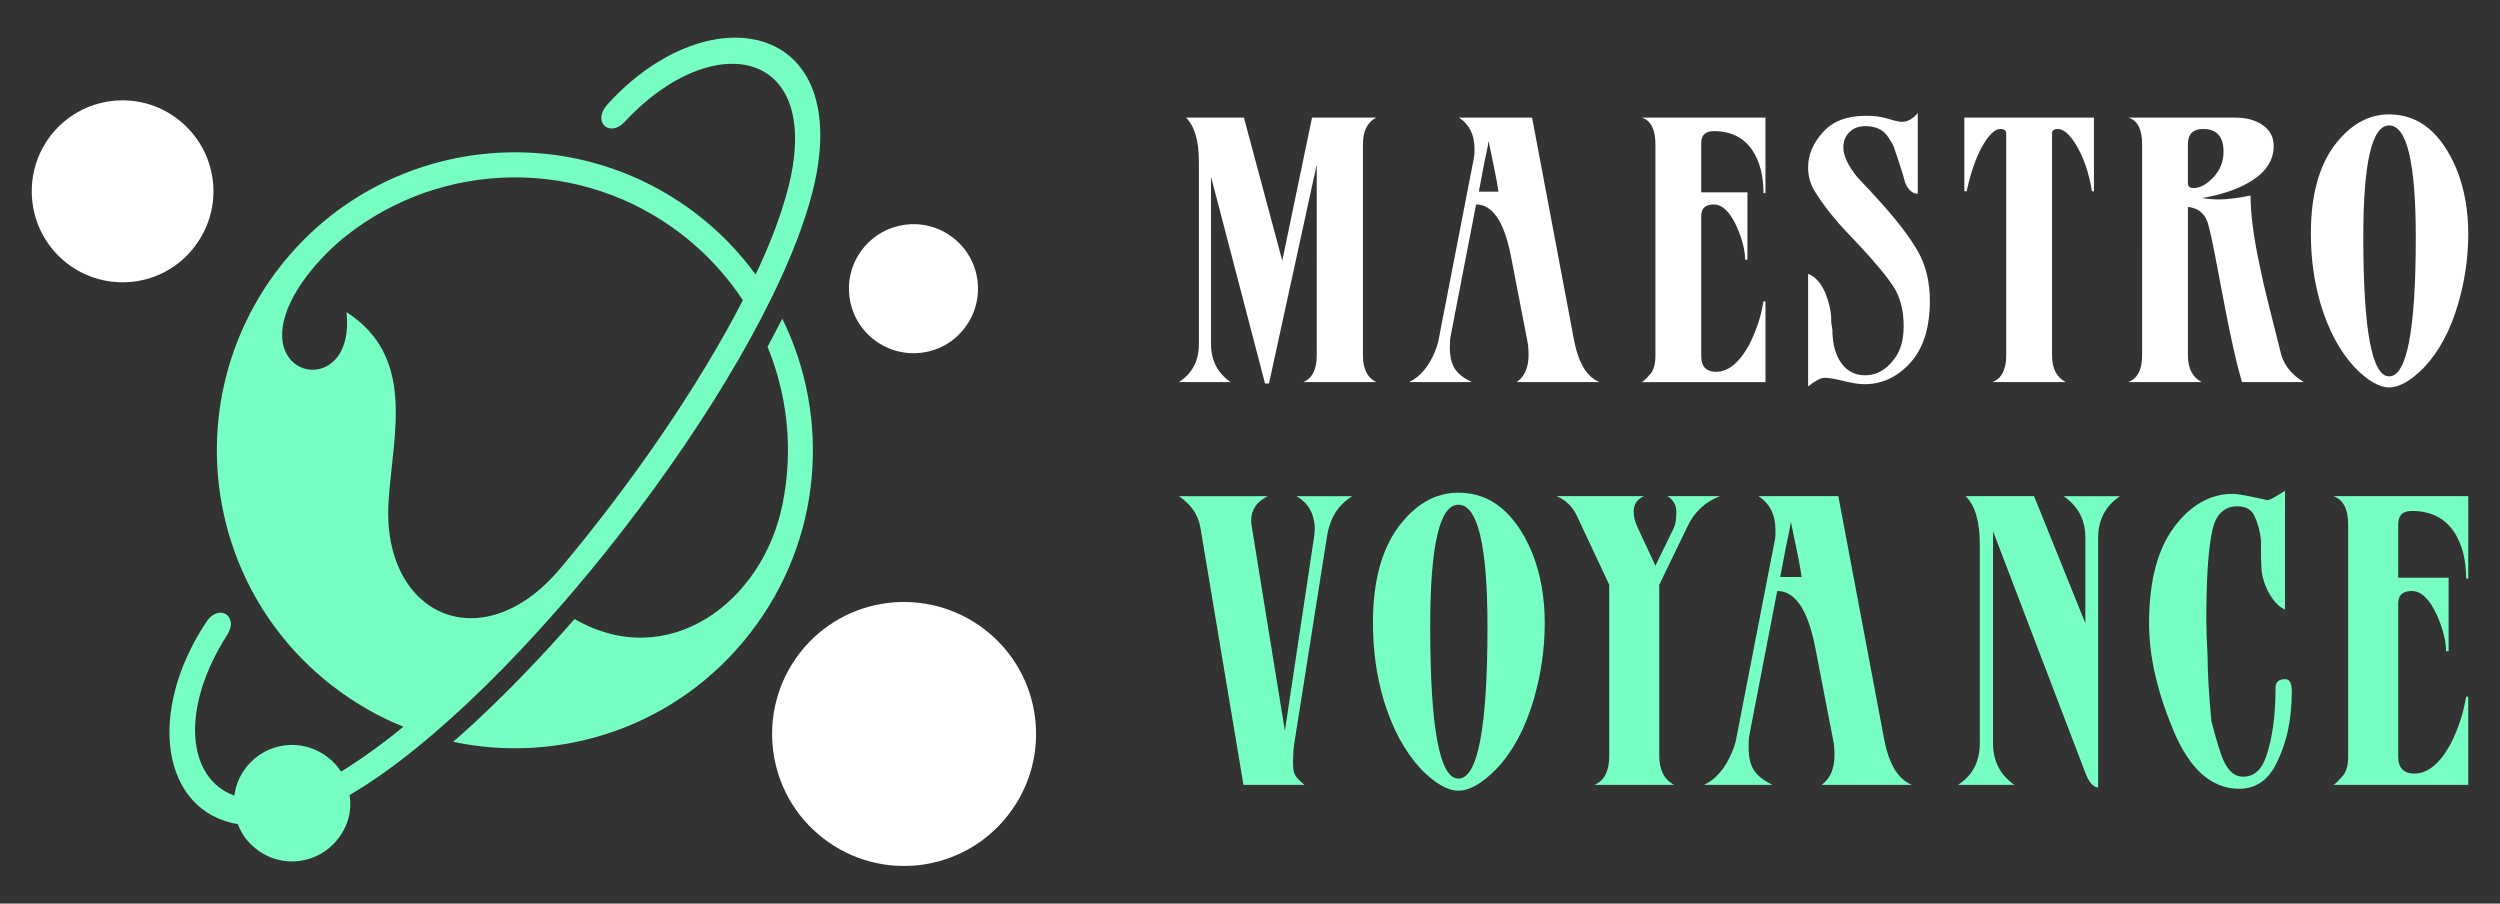
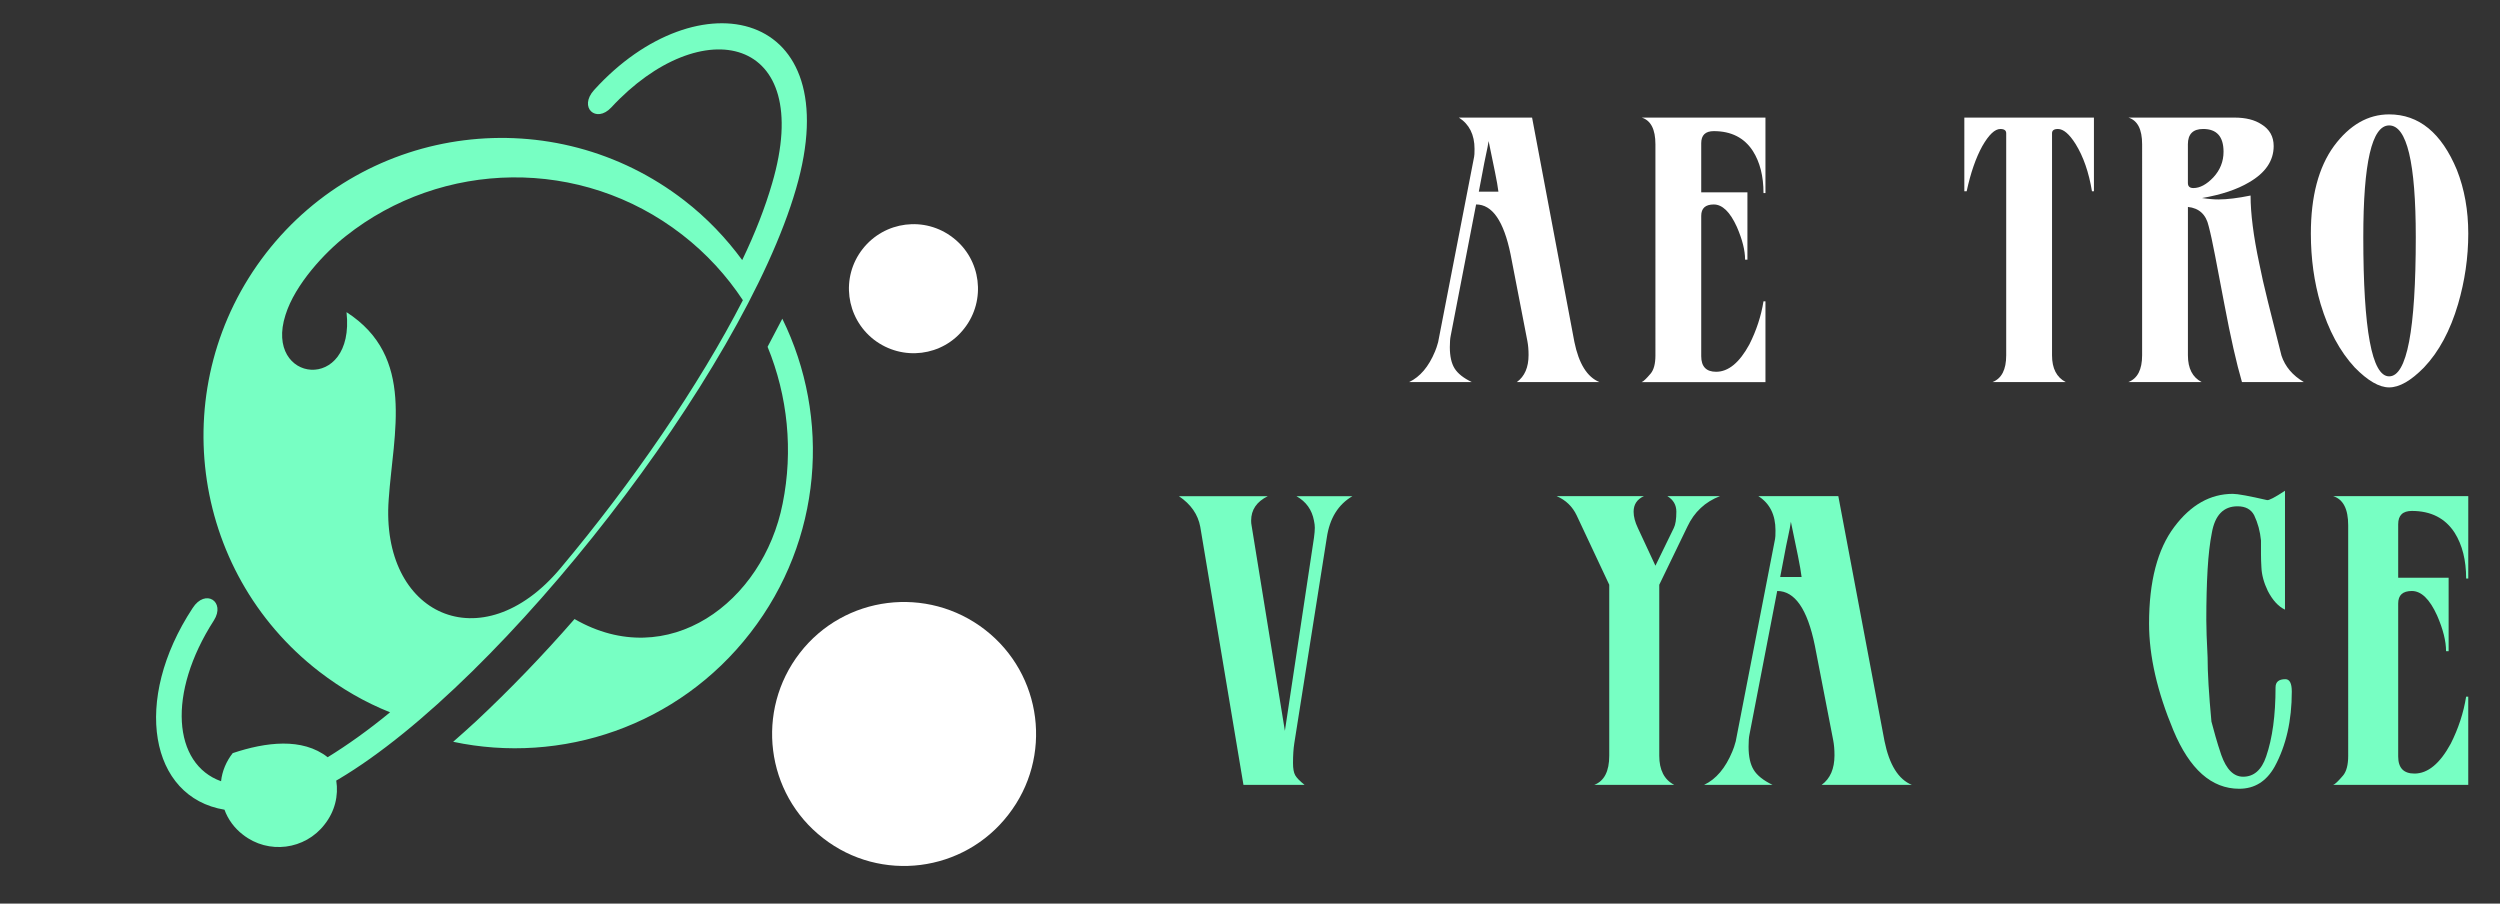
<svg xmlns="http://www.w3.org/2000/svg" version="1.1" id="Calque_1" x="0px" y="0px" width="166px" height="60px" viewBox="0 0 166 60" enable-background="new 0 0 166 60" xml:space="preserve">
  <rect x="0" y="0" width="166" height="60" fill="#333333" stroke="none" />
  <g>
    <g>
      <g>
-         <path fill="#FFFFFF" d="M84.259,25.464h-0.261l-3.587-13.732V22.84c0,1.087,0.433,1.931,1.3,2.529h-3.431     c0.884-0.567,1.326-1.41,1.326-2.529V10.715c0-1.371-0.287-2.339-0.858-2.907h3.847l2.548,9.501l1.976-9.501h4.264     c-0.59,0.301-0.884,0.891-0.884,1.772v14.016c0,0.899,0.294,1.49,0.884,1.773h-4.836c0.589-0.252,0.884-0.843,0.884-1.773V10.928     L84.259,25.464z" />
        <path fill="#FFFFFF" d="M96.322,22.32c-0.018,0.079-0.03,0.181-0.039,0.307s-0.014,0.269-0.014,0.426     c0,0.6,0.104,1.067,0.313,1.406s0.589,0.642,1.144,0.91h-4.159c0.728-0.347,1.3-1.024,1.717-2.031     c0.033-0.081,0.068-0.171,0.103-0.273c0.035-0.102,0.07-0.216,0.104-0.343l2.391-12.314c0.018-0.062,0.027-0.236,0.027-0.519     c0-0.945-0.348-1.639-1.04-2.081h4.861l2.808,14.891c0.296,1.45,0.85,2.34,1.665,2.671h-5.485     c0.52-0.379,0.779-0.978,0.779-1.797c0-0.347-0.026-0.653-0.078-0.922l-1.117-5.766c-0.452-2.207-1.214-3.31-2.289-3.31     L96.322,22.32z M99.494,12.724c-0.035-0.299-0.109-0.725-0.222-1.275c-0.113-0.552-0.256-1.245-0.428-2.081     c-0.036,0.237-0.092,0.532-0.171,0.887c-0.077,0.354-0.159,0.769-0.245,1.242l-0.234,1.228H99.494z" />
        <path fill="#FFFFFF" d="M109.009,25.369c0.104-0.031,0.303-0.221,0.598-0.567c0.208-0.252,0.313-0.653,0.313-1.206V9.58     c0-0.992-0.304-1.583-0.91-1.772h8.216v5.011h-0.13c0-1.118-0.234-2.048-0.703-2.788c-0.57-0.883-1.438-1.324-2.599-1.324     c-0.556,0-0.833,0.268-0.833,0.804v3.262h3.068v4.467h-0.156c0-0.614-0.182-1.339-0.546-2.175     c-0.451-0.992-0.962-1.488-1.533-1.488c-0.556,0-0.833,0.252-0.833,0.757v9.312c0,0.694,0.329,1.04,0.989,1.04     c0.814,0,1.551-0.606,2.209-1.819c0.469-0.93,0.78-1.883,0.937-2.86h0.13v5.365H109.009z" />
-         <path fill="#FFFFFF" d="M126.843,24.093c-0.865,0.945-1.879,1.418-3.04,1.418c-0.349,0-0.807-0.07-1.379-0.212     c-0.572-0.143-0.997-0.213-1.273-0.213c-0.243,0-0.607,0.188-1.092,0.567v-7.469c0.484,0.188,0.865,0.613,1.144,1.276     c0.225,0.551,0.355,1.095,0.39,1.63c-0.018,0.189,0.009,0.457,0.078,0.804c0,0.788,0.146,1.449,0.442,1.985     c0.398,0.694,0.979,1.041,1.741,1.041c0.746,0,1.387-0.363,1.926-1.088c0.414-0.536,0.623-1.261,0.623-2.174     c0-1.056-0.227-1.931-0.677-2.625c-0.26-0.393-0.571-0.807-0.936-1.24c-0.364-0.433-0.771-0.894-1.222-1.383     c-0.832-0.866-1.378-1.457-1.638-1.772c-0.556-0.646-1.023-1.276-1.404-1.891c-0.313-0.489-0.468-1.032-0.468-1.631     c0-0.836,0.329-1.615,0.987-2.341c0.642-0.724,1.594-1.087,2.861-1.087c0.519,0,0.97,0.056,1.351,0.165     c0.503,0.159,0.84,0.237,1.014,0.237c0.398,0,0.755-0.196,1.066-0.591v5.365c-0.348,0-0.623-0.244-0.833-0.733     c-0.051-0.173-0.103-0.354-0.155-0.543c-0.052-0.188-0.112-0.379-0.182-0.567c-0.034-0.143-0.092-0.318-0.169-0.532     c-0.079-0.213-0.16-0.46-0.247-0.744c-0.035-0.079-0.086-0.178-0.156-0.296c-0.068-0.118-0.148-0.24-0.233-0.366     c-0.313-0.473-0.815-0.708-1.509-0.708c-0.433,0-0.784,0.133-1.053,0.4c-0.27,0.269-0.402,0.607-0.402,1.017     c0,0.553,0.312,1.214,0.937,1.985c0.259,0.269,0.519,0.545,0.779,0.827c0.261,0.284,0.519,0.567,0.779,0.852     c1.144,1.276,1.967,2.363,2.471,3.262c0.52,0.929,0.779,2.017,0.779,3.262C128.144,21.761,127.711,23.131,126.843,24.093z" />
        <path fill="#FFFFFF" d="M139.037,7.808v4.894h-0.13c-0.207-1.261-0.572-2.309-1.091-3.145c-0.417-0.661-0.806-0.992-1.171-0.992     c-0.26,0-0.39,0.094-0.39,0.283v14.748c0,0.868,0.303,1.458,0.91,1.773h-4.861c0.605-0.237,0.908-0.827,0.908-1.773V8.848     c0-0.189-0.129-0.283-0.39-0.283c-0.363,0-0.762,0.379-1.195,1.134c-0.435,0.789-0.78,1.789-1.04,3.003h-0.155V7.808H139.037z" />
        <path fill="#FFFFFF" d="M148.371,7.808c0.746,0,1.343,0.15,1.795,0.45c0.536,0.33,0.806,0.812,0.806,1.44     c0,0.978-0.546,1.781-1.639,2.412c-0.797,0.473-1.837,0.819-3.119,1.04c0.208,0.03,0.402,0.055,0.585,0.069     c0.182,0.017,0.351,0.024,0.506,0.024c0.572,0,1.282-0.086,2.133-0.26c0,0.6,0.048,1.272,0.144,2.021     c0.094,0.748,0.237,1.571,0.429,2.471c0.138,0.709,0.333,1.567,0.584,2.576c0.252,1.008,0.552,2.197,0.897,3.568     c0.244,0.725,0.736,1.308,1.482,1.749h-4.108c-0.364-1.244-0.754-2.97-1.17-5.176c-0.243-1.277-0.446-2.345-0.611-3.202     c-0.165-0.859-0.307-1.518-0.429-1.975c-0.174-0.771-0.633-1.197-1.378-1.275v9.854c0,0.868,0.304,1.458,0.91,1.773h-4.861     c0.606-0.237,0.91-0.827,0.91-1.773V9.58c0-0.992-0.304-1.583-0.91-1.772H148.371z M145.277,12.157c0,0.22,0.122,0.33,0.365,0.33     c0.432,0,0.874-0.236,1.324-0.709c0.451-0.488,0.677-1.056,0.677-1.702c0-1.007-0.451-1.512-1.352-1.512     c-0.677,0-1.015,0.34-1.015,1.016V12.157z" />
        <path fill="#FFFFFF" d="M156.353,24.399c-0.989-1.07-1.742-2.473-2.263-4.206c-0.433-1.466-0.649-3.026-0.649-4.681     c0-2.473,0.512-4.411,1.534-5.814c1.039-1.401,2.261-2.103,3.665-2.103c1.978,0,3.476,1.229,4.498,3.688     c0.503,1.275,0.755,2.686,0.755,4.229c0,1.576-0.227,3.136-0.677,4.681c-0.52,1.764-1.274,3.167-2.262,4.206     c-0.867,0.884-1.637,1.324-2.314,1.324C157.981,25.724,157.22,25.283,156.353,24.399z M160.408,15.749     c0-4.947-0.59-7.421-1.769-7.421c-1.144,0-1.716,2.474-1.716,7.421c0,6.162,0.572,9.241,1.716,9.241     C159.818,24.99,160.408,21.911,160.408,15.749z" />
      </g>
      <g>
        <path fill="#77FFC3" d="M85.998,51.47c0.095,0.171,0.302,0.388,0.625,0.645h-4.058l-2.867-17.13     c-0.152-0.826-0.624-1.505-1.419-2.039h5.902c-0.737,0.362-1.106,0.903-1.106,1.626c0,0.12,0.009,0.224,0.028,0.31l2.213,13.647     l1.931-12.821c0.019-0.137,0.032-0.262,0.042-0.374c0.009-0.111,0.014-0.211,0.014-0.297c0-0.067-0.005-0.142-0.014-0.219     c-0.01-0.078-0.023-0.16-0.042-0.246c-0.134-0.723-0.521-1.264-1.164-1.626h3.718c-0.947,0.551-1.514,1.471-1.703,2.762     l-2.157,13.646c-0.057,0.361-0.085,0.799-0.085,1.314C85.856,51.029,85.903,51.297,85.998,51.47z" />
-         <path fill="#77FFC3" d="M94.341,51.056c-1.079-1.169-1.901-2.699-2.469-4.592c-0.474-1.6-0.709-3.301-0.709-5.107     c0-2.7,0.558-4.815,1.674-6.346c1.136-1.531,2.468-2.296,4.001-2.296c2.156,0,3.792,1.341,4.91,4.023     c0.547,1.393,0.823,2.933,0.823,4.618c0,1.721-0.247,3.422-0.738,5.107c-0.568,1.927-1.392,3.456-2.47,4.592     c-0.945,0.964-1.787,1.445-2.525,1.445C96.118,52.501,95.286,52.02,94.341,51.056z M98.768,41.613c0-5.399-0.645-8.1-1.93-8.1     c-1.249,0-1.873,2.7-1.873,8.1c0,6.726,0.624,10.089,1.873,10.089C98.123,51.702,98.768,48.339,98.768,41.613z" />
        <path fill="#77FFC3" d="M109.153,32.945c-0.454,0.208-0.681,0.551-0.681,1.033c0,0.326,0.094,0.688,0.284,1.085l1.164,2.501     l1.219-2.501c0.114-0.225,0.171-0.587,0.171-1.085c0-0.447-0.199-0.792-0.596-1.033h3.49c-0.984,0.379-1.702,1.051-2.157,2.014     l-1.872,3.869V50.18c0,0.944,0.331,1.592,0.993,1.935h-5.307c0.662-0.257,0.993-0.904,0.993-1.935V38.828l-2.157-4.593     c-0.283-0.602-0.729-1.031-1.334-1.29H109.153z" />
        <path fill="#77FFC3" d="M116.163,48.786c-0.02,0.086-0.033,0.198-0.043,0.335c-0.01,0.139-0.014,0.292-0.014,0.464     c0,0.654,0.113,1.165,0.341,1.535c0.226,0.371,0.642,0.701,1.248,0.994h-4.541c0.796-0.379,1.42-1.119,1.874-2.219     c0.037-0.086,0.076-0.185,0.113-0.297c0.039-0.112,0.075-0.235,0.112-0.375l2.611-13.439c0.019-0.068,0.028-0.258,0.028-0.568     c0-1.032-0.378-1.788-1.136-2.271h5.308l3.065,16.254c0.32,1.582,0.926,2.554,1.815,2.915h-5.987     c0.567-0.412,0.852-1.067,0.852-1.962c0-0.377-0.028-0.712-0.086-1.006l-1.221-6.294c-0.492-2.407-1.323-3.611-2.496-3.611     L116.163,48.786z M119.626,38.312c-0.039-0.325-0.12-0.79-0.241-1.393c-0.124-0.601-0.279-1.357-0.47-2.271     c-0.036,0.26-0.099,0.582-0.183,0.969c-0.086,0.386-0.177,0.837-0.27,1.353l-0.257,1.342H119.626z" />
-         <path fill="#77FFC3" d="M132.338,49.354c0,1.187,0.473,2.107,1.418,2.761h-3.746c0.967-0.62,1.448-1.541,1.448-2.761V36.119     c0-1.497-0.313-2.554-0.937-3.174h4.54l3.405,8.436v-5.7c0-1.17-0.483-2.081-1.446-2.735h3.746     c-0.966,0.654-1.449,1.573-1.449,2.762v16.588c-0.32-0.035-0.596-0.336-0.821-0.903l-6.158-16.123V49.354z" />
        <path fill="#77FFC3" d="M151.721,40.479c-0.437-0.206-0.815-0.618-1.137-1.237c-0.265-0.552-0.407-1.075-0.426-1.574     c-0.019-0.292-0.028-0.584-0.028-0.878c0-0.308,0-0.608,0-0.9c-0.057-0.604-0.208-1.161-0.454-1.679     c-0.208-0.395-0.577-0.593-1.106-0.593c-0.926,0-1.495,0.584-1.702,1.754c-0.134,0.67-0.228,1.488-0.284,2.451     s-0.085,2.081-0.085,3.354c0,0.532,0.028,1.35,0.085,2.451c0,1.031,0.084,2.459,0.255,4.282c0.075,0.293,0.165,0.623,0.271,0.992     c0.104,0.37,0.231,0.78,0.383,1.226c0.342,0.963,0.823,1.445,1.448,1.445c0.717,0,1.229-0.448,1.531-1.342     c0.416-1.203,0.624-2.734,0.624-4.592c0-0.361,0.218-0.542,0.653-0.542c0.284,0,0.426,0.275,0.426,0.825     c0,1.928-0.378,3.587-1.135,4.979c-0.55,0.981-1.333,1.472-2.356,1.472c-1.835,0-3.291-1.291-4.369-3.87     c-1.078-2.58-1.618-4.943-1.618-7.094c0-2.805,0.56-4.944,1.675-6.424c1.097-1.462,2.393-2.194,3.887-2.194     c0.322,0,1.078,0.14,2.271,0.414c0.114,0.035,0.512-0.173,1.193-0.619V40.479z" />
        <path fill="#77FFC3" d="M154.926,52.114c0.114-0.034,0.33-0.241,0.653-0.62c0.228-0.274,0.341-0.713,0.341-1.314V34.881     c0-1.083-0.333-1.728-0.994-1.936h8.967v5.47h-0.141c0-1.221-0.256-2.234-0.766-3.044c-0.626-0.963-1.57-1.445-2.838-1.445     c-0.606,0-0.908,0.294-0.908,0.879v3.558h3.349v4.878h-0.171c0-0.672-0.199-1.463-0.596-2.375     c-0.492-1.082-1.05-1.624-1.674-1.624c-0.606,0-0.908,0.275-0.908,0.826V50.23c0,0.757,0.358,1.135,1.079,1.135     c0.888,0,1.691-0.661,2.411-1.986c0.511-1.014,0.851-2.055,1.021-3.121h0.141v5.856H154.926z" />
      </g>
    </g>
    <g>
      <g>
-         <path fill-rule="evenodd" clip-rule="evenodd" fill="#77FFC3" d="M37.193,37.758c-5.213,6.192-11.952,3.073-11.383-4.6     c0.296-4.394,1.798-9.47-2.801-12.43c0.592,5.419-5.509,4.713-4.052,0.183c0.637-2.049,2.641-4.167,4.007-5.236     c6.375-5.054,15.617-5.305,22.333-0.091c1.617,1.252,2.96,2.73,4.03,4.349C46.413,25.601,41.974,32.066,37.193,37.758     L37.193,37.758z M21.757,50.28c0.364,0.272,0.66,0.592,0.888,0.956c1.298-0.798,2.709-1.8,4.144-2.983     c-1.662-0.66-3.232-1.57-4.712-2.708c-8.651-6.694-10.222-19.124-3.529-27.775c6.693-8.629,19.124-10.199,27.775-3.507     c1.502,1.161,2.778,2.505,3.848,3.962c0.865-1.798,1.525-3.506,1.981-5.077c2.914-9.903-4.713-11.496-10.678-5.054     c-1.001,1.069-2.186,0-1.139-1.161c6.876-7.581,16.916-5.464,13.41,6.557c-3.529,12.203-19.442,32.715-30.37,39.203     c-0.045,0.022-0.091,0.045-0.16,0.092c0.16,1.001-0.091,2.048-0.774,2.914c-1.297,1.685-3.734,2.004-5.418,0.683     c-0.569-0.433-1.001-1.024-1.229-1.662c-4.963-0.819-6.146-7.262-2.117-13.386c0.842-1.32,2.208-0.434,1.412,0.819     c-3.119,4.849-2.709,9.539,0.478,10.677c0.068-0.659,0.342-1.32,0.774-1.867C17.637,49.277,20.072,48.959,21.757,50.28     L21.757,50.28z M38.149,41.104c-2.14,2.459-4.348,4.735-6.511,6.762c-0.523,0.478-1.047,0.956-1.548,1.389     c7.171,1.525,14.935-1.024,19.738-7.239c4.781-6.17,5.351-14.275,2.118-20.854c-0.319,0.614-0.638,1.229-0.979,1.866     c1.343,3.279,1.708,6.898,1.002,10.404C50.671,40.013,44.342,44.679,38.149,41.104L38.149,41.104z" />
+         <path fill-rule="evenodd" clip-rule="evenodd" fill="#77FFC3" d="M37.193,37.758c-5.213,6.192-11.952,3.073-11.383-4.6     c0.296-4.394,1.798-9.47-2.801-12.43c0.592,5.419-5.509,4.713-4.052,0.183c0.637-2.049,2.641-4.167,4.007-5.236     c6.375-5.054,15.617-5.305,22.333-0.091c1.617,1.252,2.96,2.73,4.03,4.349C46.413,25.601,41.974,32.066,37.193,37.758     L37.193,37.758z M21.757,50.28c1.298-0.798,2.709-1.8,4.144-2.983     c-1.662-0.66-3.232-1.57-4.712-2.708c-8.651-6.694-10.222-19.124-3.529-27.775c6.693-8.629,19.124-10.199,27.775-3.507     c1.502,1.161,2.778,2.505,3.848,3.962c0.865-1.798,1.525-3.506,1.981-5.077c2.914-9.903-4.713-11.496-10.678-5.054     c-1.001,1.069-2.186,0-1.139-1.161c6.876-7.581,16.916-5.464,13.41,6.557c-3.529,12.203-19.442,32.715-30.37,39.203     c-0.045,0.022-0.091,0.045-0.16,0.092c0.16,1.001-0.091,2.048-0.774,2.914c-1.297,1.685-3.734,2.004-5.418,0.683     c-0.569-0.433-1.001-1.024-1.229-1.662c-4.963-0.819-6.146-7.262-2.117-13.386c0.842-1.32,2.208-0.434,1.412,0.819     c-3.119,4.849-2.709,9.539,0.478,10.677c0.068-0.659,0.342-1.32,0.774-1.867C17.637,49.277,20.072,48.959,21.757,50.28     L21.757,50.28z M38.149,41.104c-2.14,2.459-4.348,4.735-6.511,6.762c-0.523,0.478-1.047,0.956-1.548,1.389     c7.171,1.525,14.935-1.024,19.738-7.239c4.781-6.17,5.351-14.275,2.118-20.854c-0.319,0.614-0.638,1.229-0.979,1.866     c1.343,3.279,1.708,6.898,1.002,10.404C50.671,40.013,44.342,44.679,38.149,41.104L38.149,41.104z" />
      </g>
      <g>
        <path fill-rule="evenodd" clip-rule="evenodd" fill="#FFFFFF" d="M63.284,15.788c1.866,1.436,2.208,4.145,0.751,6.011     c-1.434,1.867-4.121,2.208-6.011,0.751c-1.866-1.457-2.208-4.143-0.75-6.01C58.73,14.673,61.417,14.332,63.284,15.788     L63.284,15.788z" />
-         <path fill-rule="evenodd" clip-rule="evenodd" fill="#FFFFFF" d="M11.832,7.934c2.64,2.05,3.119,5.829,1.07,8.469     c-2.026,2.642-5.828,3.12-8.469,1.07c-2.618-2.049-3.096-5.828-1.07-8.468C5.411,6.363,9.213,5.886,11.832,7.934L11.832,7.934z" />
        <path fill-rule="evenodd" clip-rule="evenodd" fill="#FFFFFF" d="M65.4,41.811c3.825,2.96,4.531,8.47,1.548,12.294     c-2.959,3.825-8.469,4.529-12.294,1.548c-3.825-2.96-4.507-8.47-1.548-12.294C56.066,39.533,61.576,38.851,65.4,41.811     L65.4,41.811z" />
      </g>
    </g>
  </g>
</svg>